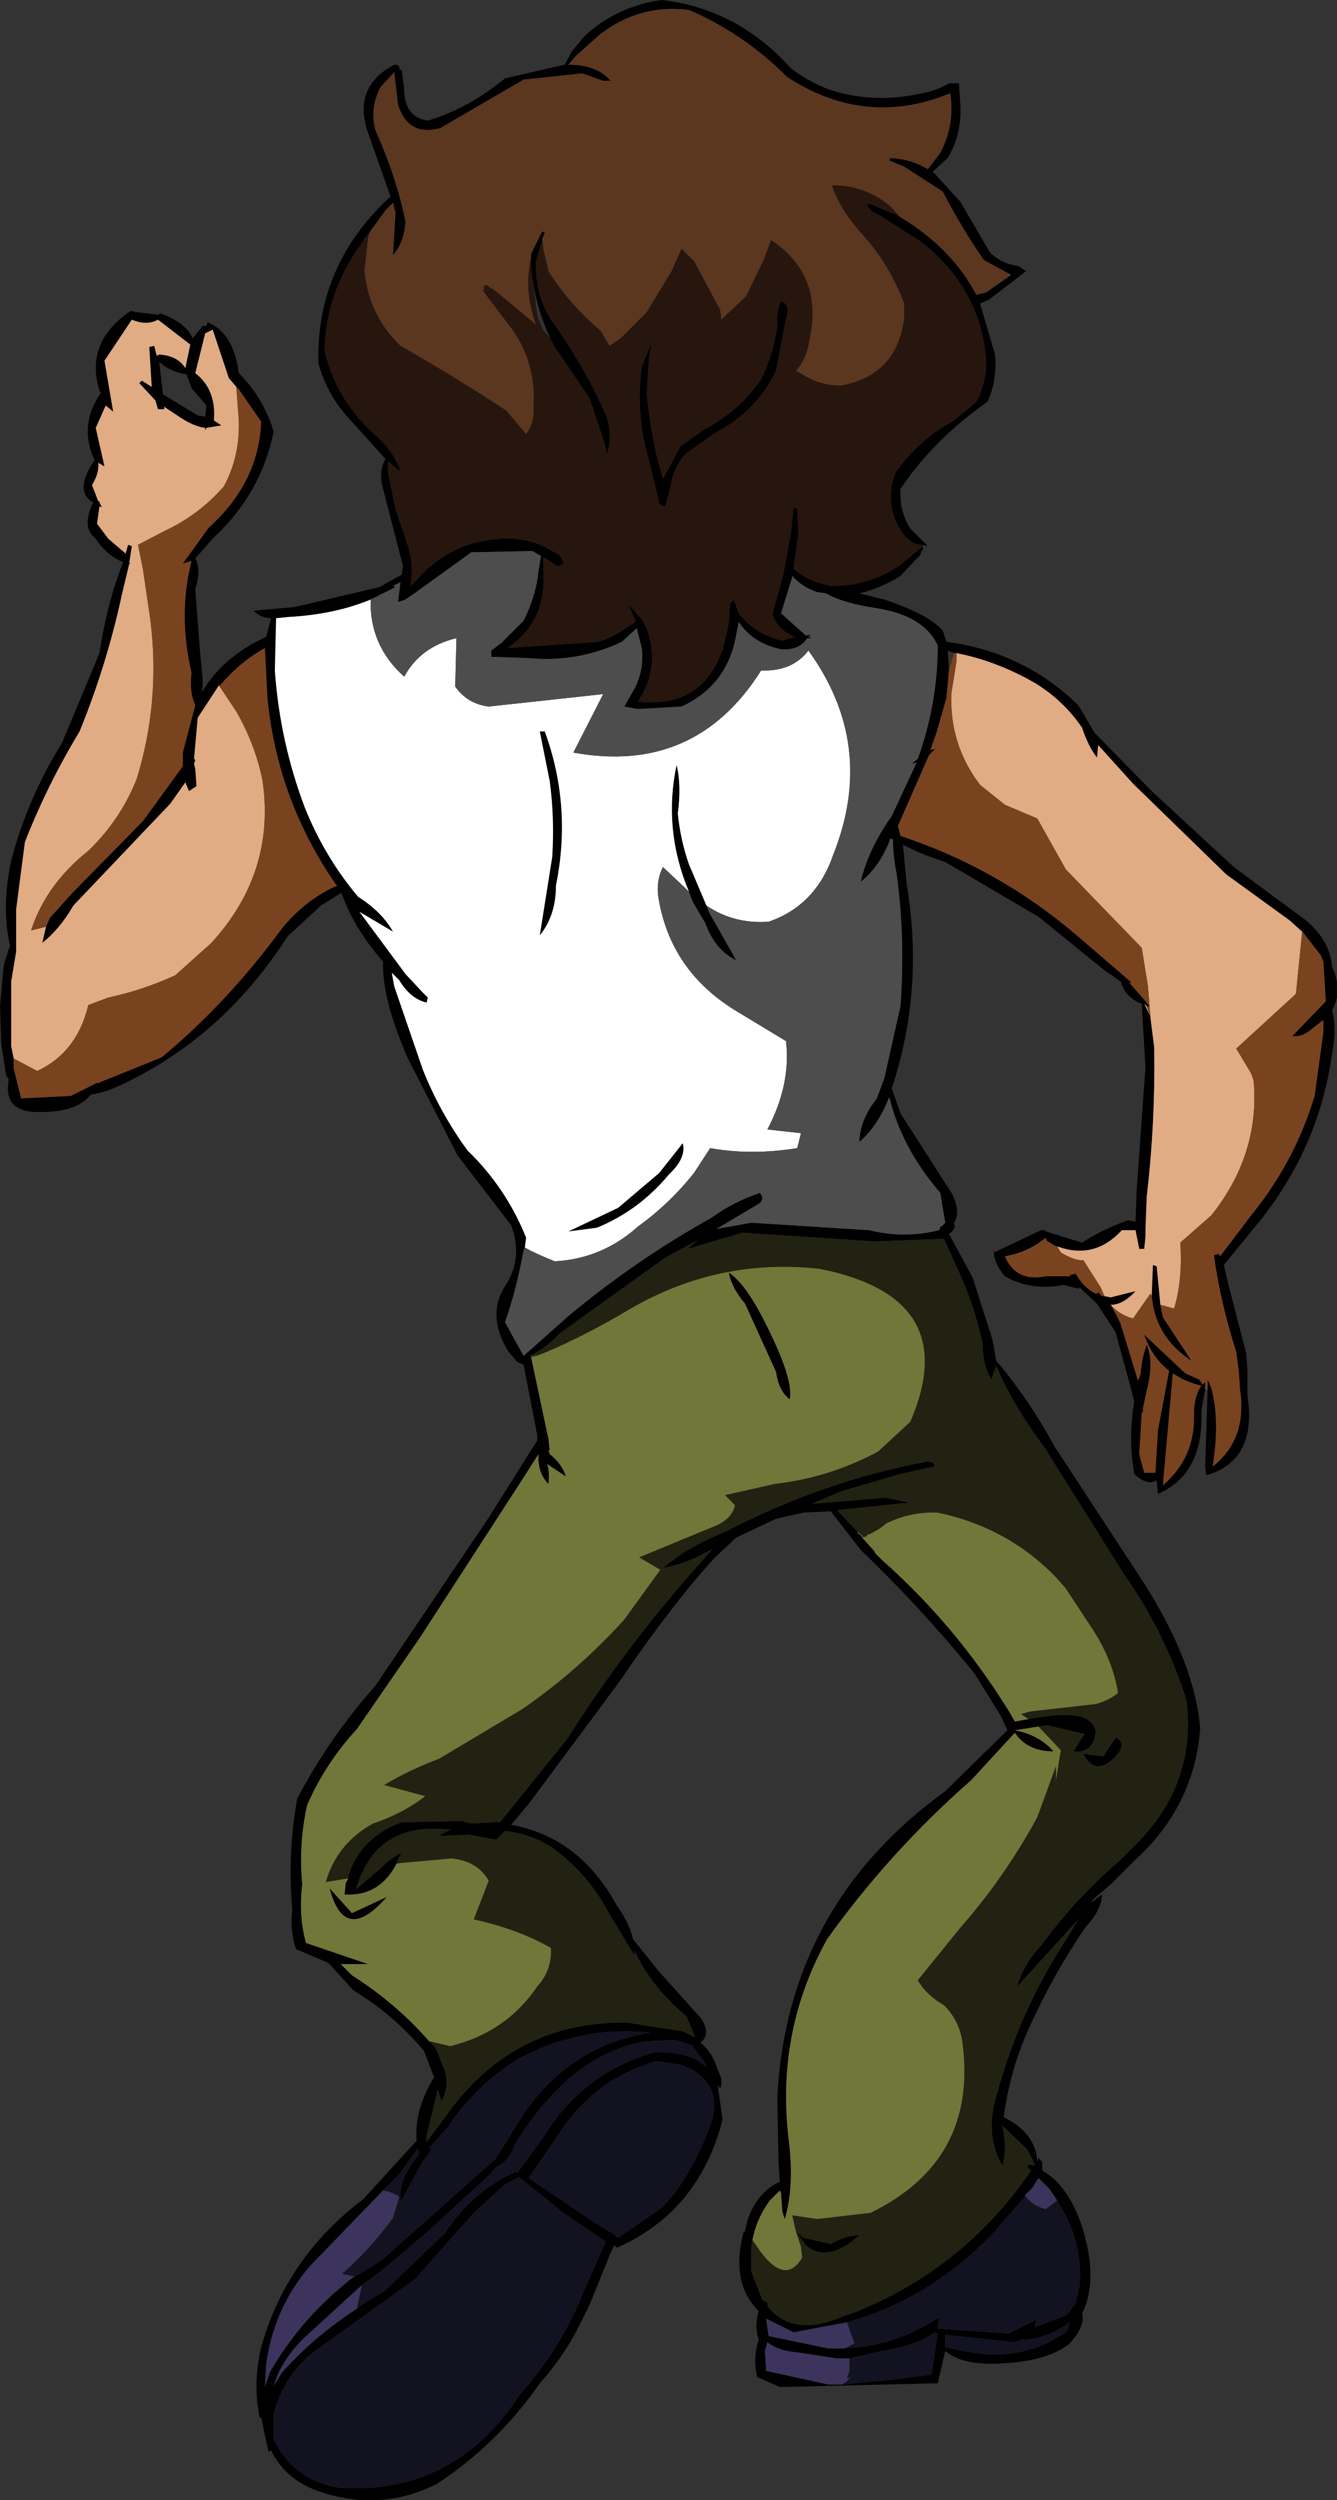
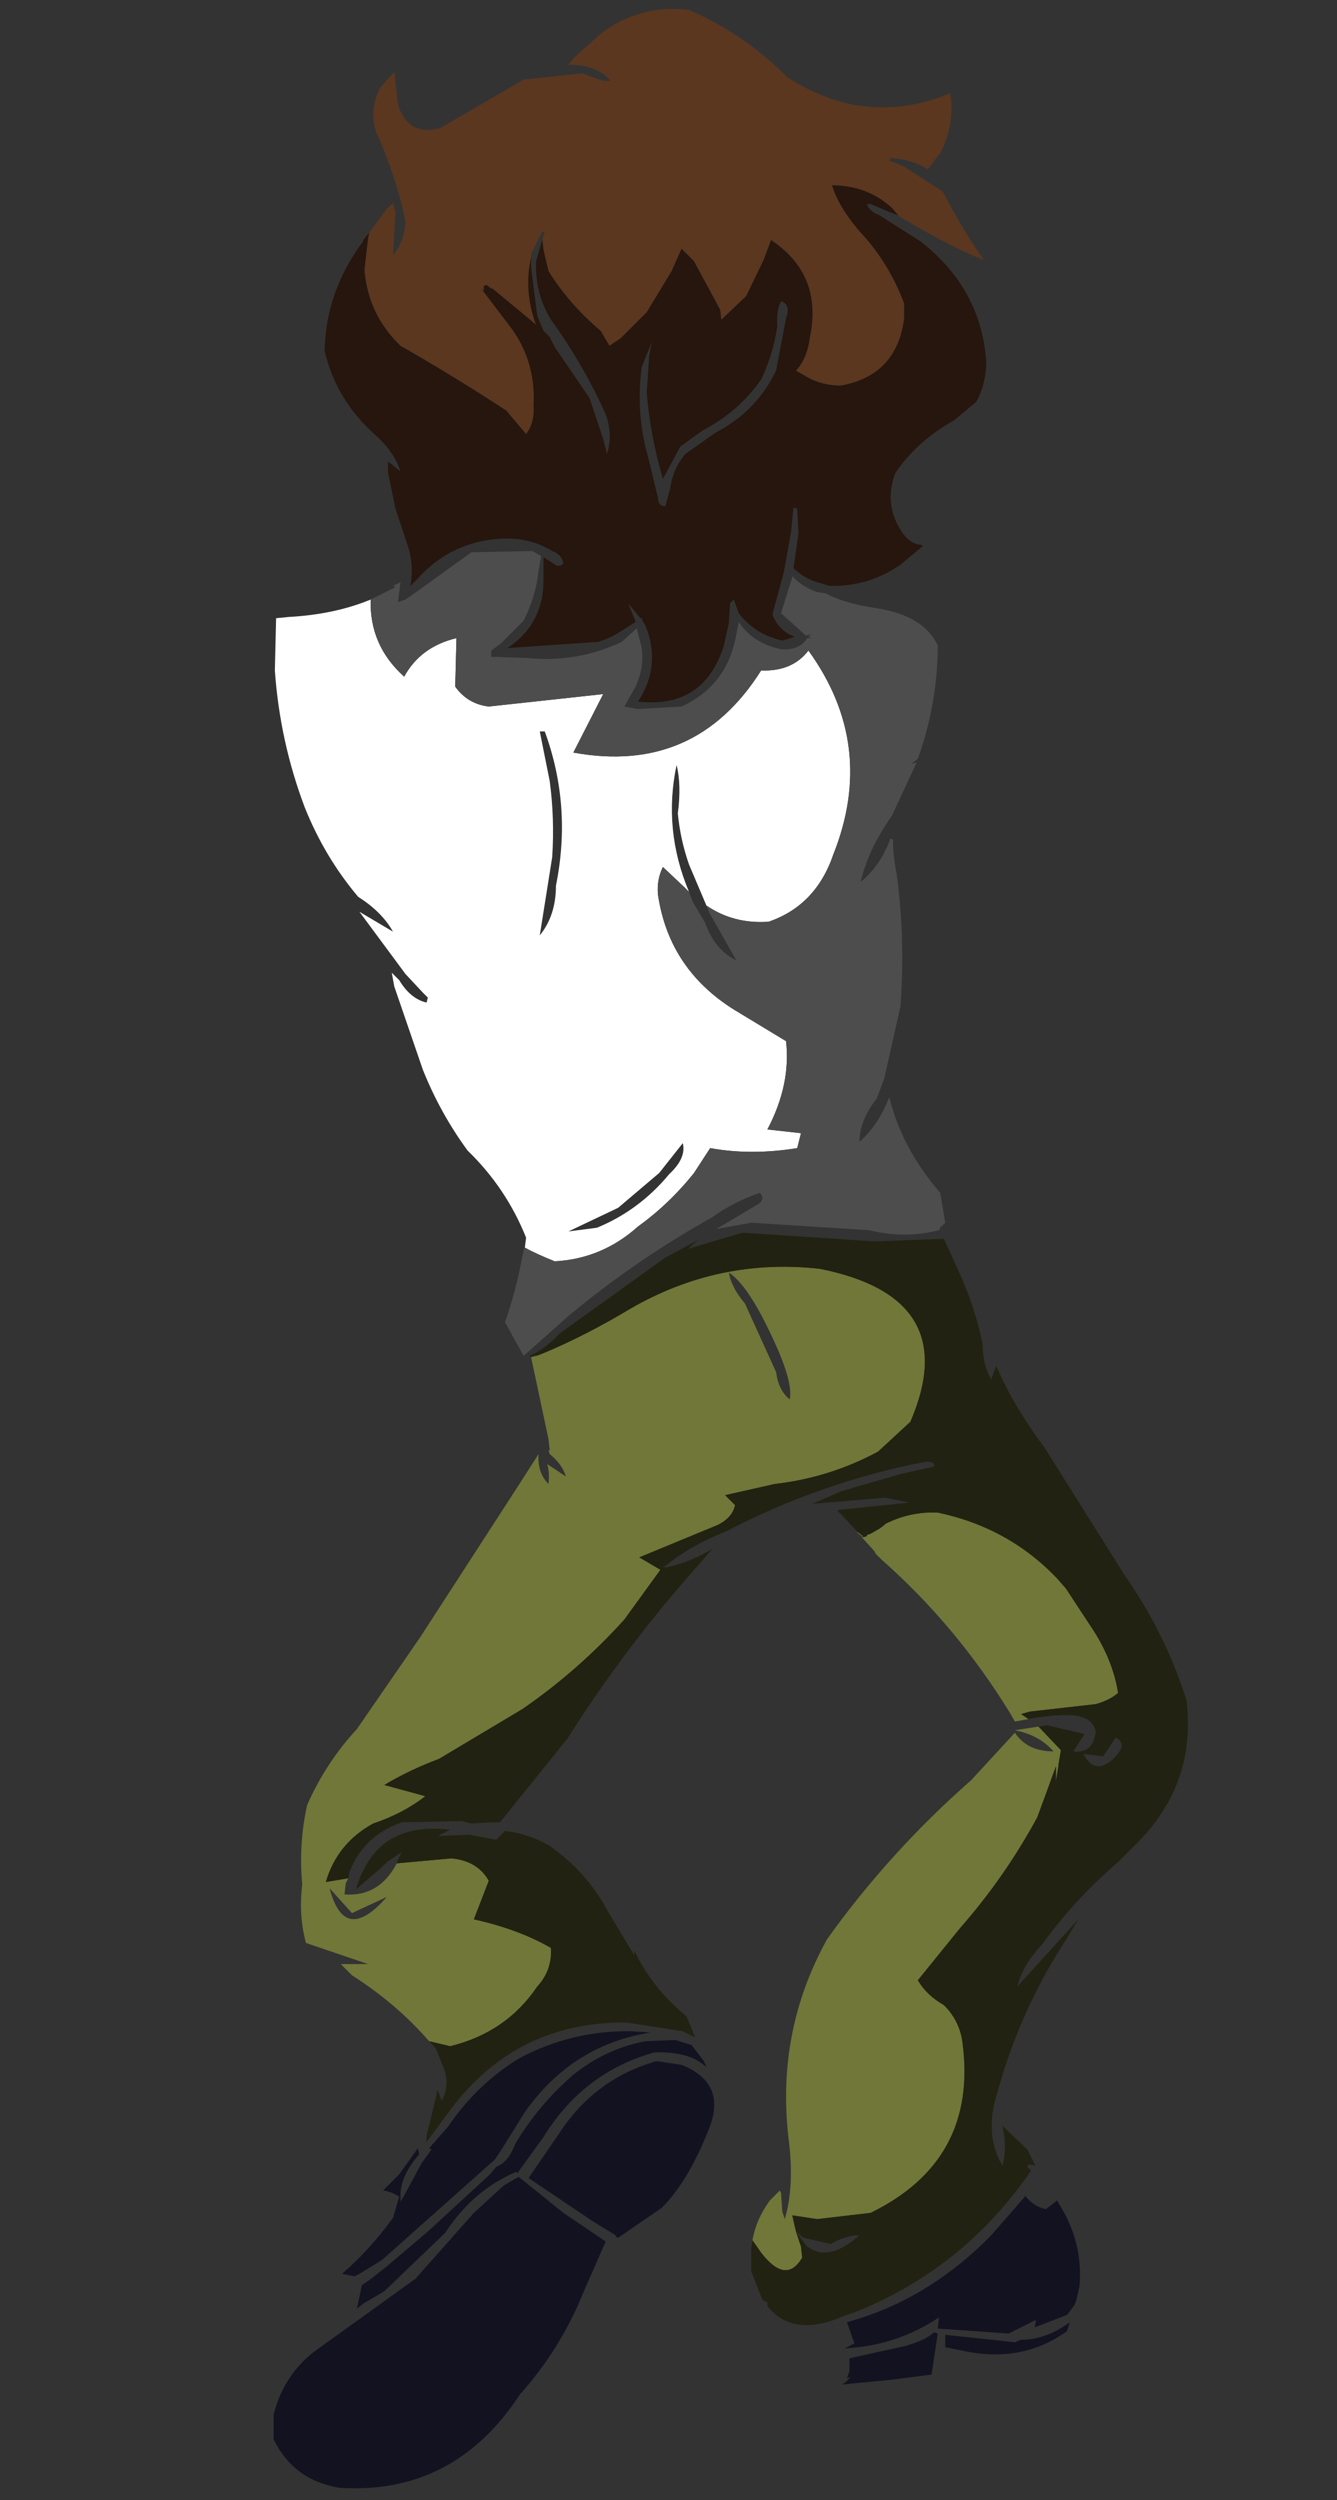
<svg xmlns="http://www.w3.org/2000/svg" height="100.5px" width="53.75px">
  <rect width="100%" height="100%" fill="#333333" stroke="none" />
  <g transform="matrix(1.0, 0.0, 0.0, 1.0, 25.3, 55.1)">
-     <path d="M4.65 34.6 L4.75 34.15 Q5.15 33.0 6.05 32.6 L6.0 31.85 5.95 29.2 Q6.35 21.5 12.7 16.9 L15.2 14.45 14.95 13.9 13.9 12.2 Q11.8 9.6 9.3 7.2 L8.1 5.65 7.0 5.7 5.9 5.95 4.3 6.7 3.4 7.55 2.65 8.4 Q1.05 10.35 -0.4 12.5 L-4.0 17.35 -4.75 18.25 Q-2.0 18.75 -0.5 21.5 0.0 22.2 0.15 22.85 L1.15 24.1 2.9 26.05 Q3.3 26.7 2.85 27.0 3.35 27.4 3.55 28.1 3.8 28.55 3.65 28.85 L3.55 28.7 3.75 30.1 Q2.8 33.8 -0.5 35.25 L-0.6 35.15 -0.75 35.45 -1.6 37.55 -2.15 38.65 Q-2.75 39.75 -3.6 40.7 -5.3 43.15 -7.75 44.75 -9.95 45.85 -12.3 45.1 -13.8 44.65 -14.4 43.4 L-14.5 43.45 -14.65 42.8 -14.8 42.05 -14.85 42.1 Q-15.15 40.75 -14.8 39.25 -13.8 35.65 -10.7 33.3 L-8.55 30.95 Q-8.65 29.7 -7.85 28.4 L-8.25 27.35 Q-9.45 25.9 -11.1 24.9 L-12.1 23.8 -13.4 23.25 Q-13.65 22.55 -13.55 21.65 -13.75 19.4 -13.35 17.2 -12.1 14.8 -10.2 12.65 L-5.65 5.9 -3.7 2.8 -3.7 2.6 -4.25 -0.25 -4.5 -0.35 -4.85 -0.75 Q-5.75 -2.2 -5.0 -3.4 -4.25 -4.5 -4.75 -5.85 L-6.9 -8.65 -8.9 -12.55 Q-9.95 -14.95 -9.9 -16.45 -11.05 -17.75 -11.55 -19.15 L-11.6 -19.2 -12.4 -18.7 -13.75 -17.45 Q-16.2 -13.6 -20.1 -11.65 -20.95 -11.2 -21.65 -11.1 -22.2 -10.4 -23.65 -10.4 -25.2 -10.35 -24.95 -11.7 L-24.95 -11.75 -25.05 -11.85 -25.25 -13.15 -25.3 -14.65 -25.15 -16.3 -24.9 -17.1 Q-25.25 -18.65 -24.85 -20.5 -24.2 -23.0 -22.8 -25.25 L-21.3 -28.85 Q-21.0 -30.85 -20.35 -32.5 -21.05 -32.8 -21.45 -33.45 -22.05 -33.9 -21.55 -34.9 -22.35 -35.35 -21.5 -36.6 -22.15 -38.0 -21.25 -39.3 L-21.3 -39.4 Q-21.9 -41.35 -20.05 -42.6 L-19.8 -42.55 -18.95 -42.45 -18.85 -42.5 Q-17.85 -42.15 -17.55 -41.5 L-17.15 -42.0 -17.0 -42.0 -16.95 -42.15 Q-15.9 -41.7 -15.7 -40.1 -14.7 -39.1 -14.3 -37.75 -14.8 -35.25 -16.75 -33.45 L-17.45 -32.65 Q-17.2 -32.25 -17.45 -31.4 L-17.25 -28.8 -17.15 -27.8 -17.15 -27.5 -17.2 -27.25 Q-16.35 -28.7 -14.6 -29.5 L-14.4 -30.25 Q-14.8 -30.25 -15.1 -30.55 L-13.45 -30.7 -10.05 -31.5 -9.15 -32.0 -9.1 -32.35 -9.95 -35.65 Q-10.05 -36.25 -9.8 -36.65 L-11.2 -38.2 Q-12.15 -39.2 -12.5 -40.5 -12.6 -44.45 -9.6 -47.2 L-10.5 -49.75 Q-11.15 -51.6 -9.45 -52.5 -9.2 -52.5 -9.25 -52.3 L-9.15 -52.3 -9.05 -51.5 Q-9.05 -50.4 -8.1 -50.25 -6.45 -50.75 -5.0 -51.95 L-2.6 -52.5 -2.3 -53.05 -1.8 -53.65 Q-0.5 -54.85 1.3 -55.1 4.35 -54.75 6.5 -52.35 7.35 -51.7 8.35 -51.4 10.05 -50.95 11.75 -51.35 12.35 -51.45 12.85 -51.75 L13.25 -51.75 13.3 -51.0 Q13.4 -49.75 12.8 -48.75 L12.2 -48.2 13.3 -47.0 14.5 -44.95 Q14.95 -44.5 15.65 -44.4 L15.95 -44.2 14.45 -43.05 14.1 -42.9 14.7 -40.85 Q14.8 -39.85 14.4 -38.95 12.25 -37.45 10.9 -35.45 10.85 -34.55 11.3 -33.85 L12.0 -33.15 11.8 -33.2 11.8 -33.15 11.8 -33.1 11.8 -33.0 11.75 -32.95 11.7 -32.8 10.9 -31.95 Q10.1 -31.45 9.25 -31.25 L10.25 -31.0 Q12.05 -30.4 12.6 -29.75 L12.75 -29.3 Q15.85 -28.9 18.05 -26.75 L18.7 -25.65 21.0 -23.3 24.3 -20.25 26.8 -18.4 Q28.15 -17.5 28.25 -16.25 28.7 -15.25 28.25 -14.5 28.45 -13.75 28.25 -12.75 27.75 -9.1 25.45 -6.15 L23.9 -4.25 24.1 -3.4 24.8 -0.7 24.85 0.05 24.85 1.0 Q25.25 3.6 23.2 4.2 L23.15 3.9 23.25 0.75 23.25 0.35 23.4 0.7 Q23.75 2.0 23.45 3.85 24.85 2.75 24.55 0.75 L24.5 0.0 24.4 -0.75 Q23.75 -2.8 23.5 -4.65 L23.7 -4.7 23.75 -4.6 25.0 -6.25 Q26.75 -8.4 27.55 -11.05 L27.9 -13.6 27.9 -14.1 27.45 -13.75 Q27.05 -13.4 26.65 -13.45 L28.0 -14.85 27.9 -16.45 27.8 -16.7 27.1 -17.6 27.05 -17.65 26.55 -18.1 24.0 -19.95 20.25 -23.6 18.85 -25.15 18.8 -24.65 Q18.45 -25.1 18.2 -25.85 17.45 -26.95 16.3 -27.65 15.0 -28.4 13.6 -28.75 L13.15 -28.85 13.05 -28.85 12.8 -28.95 12.85 -28.15 12.75 -27.05 12.35 -25.65 12.1 -24.95 12.3 -25.0 12.05 -24.75 10.8 -21.9 10.9 -21.5 Q14.85 -20.2 18.05 -17.45 L20.2 -15.6 20.1 -15.6 20.8 -14.8 20.9 -14.65 20.8 -14.65 20.7 -14.75 20.95 -14.25 20.95 -14.2 21.1 -13.0 Q21.15 -9.95 20.8 -7.0 L20.75 -5.7 20.75 -5.4 20.7 -4.9 20.5 -4.9 20.35 -5.65 19.8 -5.65 Q18.7 -4.45 17.2 -5.0 L17.15 -5.0 16.75 -5.25 16.75 -5.35 Q16.0 -4.75 15.1 -4.6 15.55 -3.55 16.75 -3.8 L17.75 -3.8 17.7 -3.85 17.95 -3.9 Q18.25 -3.35 18.75 -3.1 L18.8 -3.1 18.85 -3.15 19.0 -3.0 19.1 -3.0 19.35 -2.95 20.35 -3.2 Q19.85 -2.65 19.35 -2.65 L19.55 -2.3 19.75 -1.9 19.9 -1.4 20.45 0.4 20.55 0.15 Q20.6 -0.5 20.8 -1.05 21.1 -0.35 20.8 0.8 L20.65 1.5 20.65 1.65 20.6 1.7 20.5 3.35 20.7 4.1 21.15 4.1 21.25 2.4 21.7 0.0 Q21.0 -0.55 20.7 -1.45 L22.35 0.1 22.9 0.35 23.05 0.55 23.15 0.45 23.15 0.75 23.0 1.6 Q23.1 4.15 21.25 4.95 L21.2 4.4 Q20.85 4.65 20.3 4.15 20.05 2.7 20.3 1.25 L20.15 0.65 19.55 -1.55 18.8 -2.7 18.1 -3.35 18.05 -3.3 17.45 -3.45 Q16.15 -3.2 15.1 -3.8 14.7 -4.25 14.65 -4.75 L16.55 -5.65 16.6 -5.65 16.7 -5.65 16.75 -5.6 18.2 -5.15 Q19.05 -5.7 20.05 -6.05 L20.35 -6.0 20.4 -7.3 20.75 -12.2 20.6 -14.75 Q19.95 -15.0 19.75 -15.65 L19.1 -16.1 16.45 -18.25 12.7 -20.45 Q11.75 -20.75 11.0 -21.15 L11.15 -19.55 Q11.85 -15.4 10.6 -11.5 L10.55 -11.35 10.9 -10.35 12.95 -7.15 Q13.35 -6.4 13.05 -5.95 13.15 -5.7 12.85 -5.5 L13.8 -3.75 14.6 -1.25 14.75 -0.4 Q16.0 1.05 17.1 3.05 L20.7 8.55 Q22.75 11.8 22.95 14.4 22.7 17.5 20.35 19.65 L19.4 20.6 18.65 21.25 18.55 21.4 19.0 21.05 Q19.0 21.65 18.35 22.35 17.05 24.25 16.1 26.35 15.3 28.1 15.05 30.0 16.35 30.65 16.4 31.8 L16.45 31.65 16.6 31.8 16.6 32.15 Q17.65 32.75 18.2 34.4 18.85 36.45 18.25 37.8 L18.2 37.85 Q18.35 38.4 17.7 39.1 16.85 39.8 15.0 39.9 13.4 40.0 12.7 39.4 L12.4 40.7 6.05 40.85 5.15 40.45 Q4.95 39.75 5.2 38.95 L5.15 38.75 Q5.05 38.3 5.2 37.8 4.05 36.65 4.6 34.6 L4.65 34.6 M-10.45 -45.75 L-10.7 -45.45 -10.7 -45.4 Q-12.2 -43.4 -12.25 -41.0 -11.8 -39.05 -10.25 -37.65 -9.45 -36.95 -9.2 -36.15 L-9.7 -36.55 -9.7 -36.1 -9.4 -34.65 -8.9 -33.15 Q-8.65 -32.35 -8.8 -31.55 L-8.5 -31.85 Q-7.15 -33.35 -5.1 -33.45 -4.0 -33.5 -3.1 -32.95 -2.7 -32.8 -2.65 -32.45 -2.75 -32.35 -2.9 -32.35 L-3.45 -32.7 -3.45 -31.9 Q-3.4 -30.05 -4.9 -29.05 L-1.25 -29.3 Q-0.75 -29.45 -0.3 -29.75 L0.25 -30.1 0.2 -30.25 -0.05 -30.85 0.45 -30.25 0.55 -30.25 0.5 -30.2 0.65 -29.95 Q1.3 -28.35 0.35 -26.9 3.0 -26.6 3.8 -29.15 L4.0 -30.05 4.05 -30.85 4.2 -31.0 4.4 -30.45 Q5.05 -29.6 6.15 -29.35 L6.65 -29.5 Q6.0 -29.75 5.75 -30.4 L6.2 -32.05 6.5 -33.7 6.6 -34.7 6.75 -34.65 6.8 -33.65 6.6 -32.25 6.85 -32.05 Q7.2 -31.8 7.55 -31.7 L8.05 -31.55 8.35 -31.55 Q9.75 -31.6 10.9 -32.4 L11.8 -33.15 11.75 -33.2 Q11.35 -33.2 11.0 -33.65 10.2 -34.8 10.7 -36.1 11.6 -37.4 13.05 -38.2 L13.95 -38.95 Q14.35 -39.7 14.35 -40.55 14.15 -43.5 11.7 -45.4 L10.05 -46.45 Q9.65 -46.6 9.55 -46.9 L9.7 -46.9 10.4 -46.6 10.8 -46.45 10.85 -46.4 Q12.95 -45.15 13.95 -43.25 L14.35 -43.35 15.35 -44.05 14.25 -44.65 Q13.35 -45.95 12.6 -47.4 L11.05 -48.4 10.45 -48.65 10.5 -48.75 Q11.35 -48.7 12.0 -48.3 L12.5 -48.95 Q13.1 -50.1 12.9 -51.35 9.5 -49.95 6.35 -52.0 4.6 -53.75 2.4 -54.7 0.4 -54.95 -1.2 -53.7 L-2.15 -52.85 -2.45 -52.5 Q-1.3 -52.5 -0.75 -51.85 L-1.05 -51.85 -1.9 -52.15 -4.25 -51.9 -7.6 -49.95 Q-8.9 -49.6 -9.3 -50.9 L-9.45 -52.2 -10.0 -51.6 Q-10.45 -50.75 -10.2 -49.85 -9.35 -47.95 -9.0 -46.2 -9.05 -45.35 -9.5 -44.85 L-9.4 -46.55 -9.5 -46.95 -9.8 -46.65 -10.45 -45.75 M-3.5 -45.5 L-3.5 -45.45 -3.75 -44.6 Q-3.8 -43.3 -3.15 -42.25 -1.85 -40.45 -0.95 -38.45 -0.65 -37.6 -0.9 -36.85 L-1.05 -37.45 -1.6 -39.1 -3.0 -41.15 -3.05 -41.25 -3.2 -41.55 Q-3.8 -42.85 -3.95 -44.35 L-3.95 -44.75 -3.95 -44.9 -3.5 -45.8 -3.4 -45.75 -3.5 -45.5 M2.05 -37.15 L2.95 -37.8 Q4.4 -38.55 5.3 -39.85 5.8 -40.9 5.95 -42.0 5.9 -42.6 6.1 -43.0 6.5 -42.85 6.3 -42.3 L5.9 -40.2 Q5.1 -38.55 3.45 -37.7 L2.25 -36.85 Q1.75 -36.25 1.65 -35.5 L1.45 -34.75 Q1.15 -34.75 1.15 -35.1 L0.75 -36.75 Q0.25 -38.5 0.5 -40.35 L0.9 -41.35 0.8 -40.8 0.7 -39.3 Q0.85 -37.55 1.35 -35.85 L2.05 -37.15 M-4.2 -4.95 L-4.25 -4.85 Q-4.55 -3.2 -5.0 -1.95 L-4.25 -0.6 -2.45 -2.2 Q0.25 -4.45 3.3 -6.15 4.2 -6.8 5.25 -7.15 5.5 -6.85 5.1 -6.65 L3.5 -5.7 4.9 -5.95 9.65 -5.65 Q11.05 -5.3 12.45 -5.65 L12.5 -5.75 12.5 -5.8 12.55 -5.8 12.7 -5.95 12.5 -7.15 Q10.95 -8.95 10.45 -11.0 10.0 -9.85 9.25 -9.2 9.25 -10.05 9.95 -10.95 L10.25 -11.75 10.9 -14.65 Q11.1 -17.35 10.75 -19.95 10.6 -20.7 10.6 -21.35 L10.5 -21.4 Q10.1 -20.3 9.3 -19.65 9.6 -20.95 10.55 -22.3 L11.55 -24.45 11.35 -24.4 11.6 -24.6 Q12.4 -26.85 12.4 -29.15 11.85 -30.35 9.95 -30.65 8.6 -30.85 7.9 -31.25 L7.55 -31.3 Q6.95 -31.5 6.55 -31.95 L6.55 -31.9 6.1 -30.45 7.1 -29.55 7.3 -29.6 7.2 -29.5 7.35 -29.45 7.15 -29.45 Q6.85 -28.95 6.1 -29.0 4.95 -29.25 4.4 -30.1 L4.3 -29.6 Q3.95 -27.55 2.1 -26.7 L0.35 -26.6 -0.2 -26.7 0.25 -27.5 Q0.6 -28.25 0.5 -29.05 L0.3 -29.85 -0.3 -29.3 Q-2.1 -28.45 -4.1 -28.65 L-5.55 -28.7 -5.55 -28.95 -5.15 -29.25 -4.25 -30.15 Q-3.75 -31.15 -3.65 -32.15 L-3.55 -32.75 -3.9 -32.95 -6.35 -32.9 -8.5 -31.35 -9.0 -31.0 -9.3 -30.9 -9.2 -31.7 -9.5 -31.55 -9.4 -31.5 -10.4 -31.0 Q-11.85 -30.4 -13.7 -30.3 L-14.2 -30.25 -14.25 -28.15 Q-14.05 -25.3 -13.05 -22.65 -12.25 -20.65 -10.9 -19.05 -9.95 -18.45 -9.5 -17.65 L-10.85 -18.45 -9.0 -15.95 -8.3 -15.2 -8.1 -15.0 -8.15 -14.8 Q-8.8 -14.95 -9.25 -15.7 L-9.55 -16.0 -9.45 -15.45 -8.3 -12.1 Q-7.6 -10.35 -6.5 -8.85 -4.95 -7.35 -4.15 -5.35 L-4.2 -4.95 M3.1 -18.7 L3.2 -18.45 3.25 -18.35 4.3 -16.5 Q3.45 -16.9 3.05 -18.0 L2.55 -18.85 2.4 -19.25 Q1.35 -21.75 1.9 -24.35 2.1 -23.55 1.95 -22.4 2.05 -21.35 2.4 -20.35 L3.1 -18.7 M2.15 -9.15 Q2.3 -8.55 1.6 -7.9 0.4 -6.45 -1.3 -5.75 L-2.45 -5.6 -0.45 -6.55 1.2 -7.95 2.15 -9.15 M4.65 -2.7 Q4.1 -3.35 4.0 -3.95 4.75 -3.45 5.65 -1.55 6.6 0.4 6.45 1.15 6.0 0.8 5.9 0.05 L4.65 -2.7 M4.95 34.95 L4.9 35.3 4.9 36.2 5.35 37.35 5.55 37.45 5.55 37.6 Q6.55 38.85 8.5 38.05 L8.6 38.0 9.05 37.85 Q13.45 36.1 16.15 32.15 L16.0 32.0 16.05 31.9 16.3 31.95 16.3 31.9 16.0 31.3 15.0 30.35 Q15.2 31.3 15.0 31.95 14.25 30.7 14.8 29.0 15.7 25.7 17.6 22.8 L18.05 22.05 15.6 24.75 Q15.8 23.9 16.6 23.05 17.95 21.2 19.65 19.75 L20.45 18.95 Q22.8 16.55 22.4 13.25 21.55 10.55 19.9 8.2 L16.7 3.1 Q15.4 1.35 14.75 -0.2 L14.55 0.35 Q14.2 -0.25 14.2 -1.1 13.85 -2.75 13.1 -4.3 L12.65 -5.3 12.6 -5.3 9.85 -5.2 4.55 -5.55 2.35 -4.9 2.75 -5.25 1.45 -4.55 -2.8 -1.5 Q-3.35 -0.9 -4.0 -0.6 L-3.95 -0.55 -3.25 2.75 -3.2 3.2 -3.25 3.2 -3.2 3.35 Q-2.7 3.75 -2.55 4.25 L-3.3 3.75 Q-3.2 4.1 -3.25 4.55 -3.7 4.1 -3.65 3.35 L-4.45 4.6 -8.4 10.7 -10.95 14.4 Q-12.2 15.75 -12.95 17.45 -13.3 19.0 -13.15 20.65 -13.3 21.9 -13.0 23.0 L-10.5 23.85 -11.6 23.85 -11.15 24.3 Q-9.35 25.45 -8.05 26.95 L-7.85 27.15 -7.75 27.3 -7.4 28.2 Q-7.25 28.85 -7.55 29.35 L-7.7 28.9 -8.15 30.75 -8.15 31.0 -7.15 29.65 Q-4.5 26.15 -0.1 26.2 L2.15 26.55 2.65 26.8 2.3 25.95 Q0.9 24.8 0.2 23.3 L0.2 23.5 -0.85 21.75 Q-1.7 20.15 -3.2 19.1 -4.05 18.6 -5.0 18.5 L-5.35 18.85 -6.45 18.65 -7.7 18.7 -7.2 18.45 Q-9.7 18.15 -10.65 20.0 L-10.8 20.3 -11.0 20.85 -10.0 20.0 -9.75 19.75 -9.15 19.35 -9.3 19.65 -9.35 19.8 Q-10.05 21.15 -11.45 21.05 L-11.4 20.6 -11.3 20.4 -11.25 20.15 Q-10.7 18.7 -9.15 18.15 L-6.75 18.1 -6.35 18.2 -5.5 18.15 -5.2 18.15 -2.5 14.8 Q-0.35 11.4 2.3 8.35 L3.35 7.15 Q2.45 7.7 1.5 7.9 L1.35 7.9 1.45 7.85 Q2.4 7.05 3.9 6.45 7.75 4.45 11.95 3.65 12.3 3.65 12.25 3.85 L10.9 4.15 8.5 4.85 7.35 5.35 10.3 5.1 11.25 5.3 8.35 5.6 9.2 6.5 9.15 6.5 9.35 6.65 9.35 6.7 9.4 6.75 9.85 7.25 9.9 7.35 10.15 7.6 Q13.15 10.25 15.3 13.75 L15.5 14.1 16.05 14.0 16.3 13.95 17.1 13.85 17.15 13.85 17.3 13.85 Q18.6 13.75 18.75 14.5 18.65 15.4 17.85 15.3 L18.3 14.6 16.8 14.25 16.45 14.3 15.5 14.45 Q16.5 14.65 17.05 15.3 16.0 15.3 15.5 14.55 L13.75 16.45 Q10.45 19.35 7.95 22.85 5.9 26.55 6.4 30.85 6.65 32.75 6.25 34.1 L6.15 33.8 6.1 33.05 6.05 32.95 5.65 33.35 Q5.1 34.1 4.95 34.95 M6.7 34.6 L7.0 34.85 8.1 35.1 Q8.7 34.75 9.25 34.75 7.95 35.9 7.1 35.15 L6.7 34.6 M21.35 -2.65 L21.4 -2.4 21.45 -2.15 22.6 -0.4 Q21.3 -1.25 21.05 -2.65 L21.0 -3.0 21.05 -4.25 21.2 -4.2 21.35 -2.65 M-15.8 -39.55 L-16.1 -39.9 -16.75 -41.85 -17.05 -41.7 -17.45 -40.1 Q-16.6 -39.45 -16.7 -38.2 L-16.4 -38.0 -17.0 -37.9 -17.05 -37.8 -17.05 -37.9 Q-17.5 -37.95 -18.1 -38.35 L-18.7 -38.75 -18.7 -38.65 -18.95 -38.65 -19.05 -39.0 -19.7 -39.7 -19.6 -39.8 -19.2 -39.55 -19.3 -41.15 -19.1 -41.2 -19.0 -40.8 -18.9 -40.85 Q-18.15 -40.8 -17.85 -40.3 L-17.65 -41.25 -18.95 -42.25 Q-19.4 -42.0 -20.0 -42.25 L-21.1 -40.6 -20.75 -38.55 -21.05 -38.8 -21.45 -37.9 -21.1 -36.35 -21.35 -36.5 Q-21.3 -36.1 -21.6 -35.6 L-21.35 -34.95 -21.3 -34.95 -21.3 -34.9 -21.2 -34.7 -21.3 -34.75 -21.4 -34.05 -20.95 -33.45 -20.25 -32.85 -20.15 -33.2 -20.0 -33.15 -20.1 -32.5 -20.05 -32.4 -20.1 -32.45 -20.4 -31.2 Q-21.0 -28.4 -22.1 -25.7 -23.4 -23.55 -24.3 -21.25 L-24.65 -18.55 -24.65 -16.9 -24.65 -16.85 -24.85 -15.65 -24.85 -13.05 -24.75 -12.55 -24.75 -12.3 -24.75 -12.15 -24.45 -10.95 -22.4 -11.05 -22.45 -11.05 -21.45 -11.55 -21.4 -11.6 -21.4 -11.55 -18.8 -12.6 Q-16.15 -14.8 -13.95 -17.8 -13.0 -18.95 -11.75 -19.5 L-11.8 -19.55 Q-14.15 -22.95 -14.55 -27.05 L-14.65 -29.05 Q-15.65 -28.5 -16.45 -27.55 L-16.5 -27.55 -17.35 -26.25 -17.5 -24.6 -17.45 -24.55 -17.5 -24.4 -17.45 -24.2 -17.4 -23.5 -17.7 -23.3 -17.85 -23.65 -18.45 -22.8 -22.35 -18.7 Q-22.9 -17.75 -23.6 -17.2 L-23.45 -17.85 -23.3 -18.2 -22.4 -19.2 -19.55 -22.1 -17.95 -24.3 -17.95 -24.85 -17.45 -26.75 Q-17.7 -27.3 -17.6 -28.05 -18.15 -30.4 -17.6 -32.55 L-17.95 -32.45 -16.9 -33.9 Q-14.9 -35.7 -14.8 -38.15 L-15.7 -39.45 -15.8 -39.55 M-17.6 -39.5 L-17.8 -40.05 Q-18.45 -40.15 -18.9 -40.55 L-18.75 -39.25 -17.35 -38.4 -17.05 -38.35 -17.0 -38.8 -17.6 -39.5 M-3.4 -25.7 Q-2.3 -22.7 -2.95 -19.5 -2.95 -18.3 -3.6 -17.5 L-3.1 -20.65 Q-3.0 -22.2 -3.2 -23.7 L-3.6 -25.7 -3.4 -25.7 M-12.05 20.8 L-11.15 21.8 -9.75 21.15 Q-11.45 23.1 -12.05 20.8 M-11.05 36.4 L-10.85 36.3 -9.95 35.75 -5.4 31.7 -5.2 31.4 -4.2 29.8 Q-2.3 27.1 0.85 26.6 L0.1 26.55 Q-2.3 26.5 -4.45 27.65 -6.15 28.7 -7.3 30.4 L-8.05 31.25 -7.95 31.3 -8.35 31.85 -9.05 33.15 -9.2 33.4 -9.2 33.05 Q-9.15 32.3 -8.45 31.5 L-8.5 31.25 -9.25 32.3 -9.85 32.9 -9.9 32.95 -12.85 36.0 Q-14.3 37.7 -14.6 39.95 L-14.65 40.85 -14.45 40.25 Q-13.15 38.0 -11.05 36.4 M-10.95 37.7 L-10.7 37.5 -9.85 37.0 -7.4 34.65 Q-6.3 32.95 -4.55 32.2 L-4.5 32.25 -3.45 30.8 Q-1.85 28.2 1.0 27.4 2.45 27.35 3.1 28.0 L3.0 27.75 2.5 27.1 1.85 26.9 0.65 26.95 Q-0.95 27.25 -2.25 28.3 -3.65 29.5 -4.6 31.1 -4.85 31.8 -5.35 32.0 L-5.6 32.3 -8.1 34.6 -9.75 36.0 -10.45 36.55 -10.75 36.75 -13.1 38.9 Q-14.0 39.8 -14.3 40.8 L-13.95 40.25 Q-12.65 38.8 -10.95 37.7 M-6.25 33.85 L-8.6 36.5 -12.7 39.45 Q-13.9 40.4 -14.3 41.95 L-14.3 42.95 Q-13.5 44.6 -11.65 44.9 -7.05 45.2 -4.4 41.15 -2.75 39.3 -1.85 37.05 L-0.95 35.0 -2.65 33.85 -4.45 32.4 -5.05 32.75 -6.25 33.85 M-0.55 34.75 L-0.55 34.8 -0.45 34.85 1.3 33.65 Q2.35 32.6 3.15 30.6 4.0 28.65 2.1 27.9 L1.1 27.75 Q-1.4 28.45 -2.85 30.7 L-4.05 32.45 -1.45 34.2 -0.55 34.75 M21.45 4.6 Q22.75 3.5 22.7 1.75 22.7 1.0 23.0 0.6 22.35 0.45 21.85 0.1 L21.45 4.6 M18.25 15.4 L19.05 15.5 19.55 14.75 Q20.1 15.0 19.4 15.65 18.7 16.25 18.25 15.4 M15.9 33.15 L15.9 33.2 14.55 34.75 Q12.05 37.3 8.9 38.2 L8.75 38.25 6.6 38.65 5.5 38.1 5.6 38.8 8.0 39.3 8.65 39.3 9.2 39.25 Q10.95 39.05 12.45 38.05 L12.4 38.5 15.25 38.7 16.35 38.15 16.3 38.45 17.6 37.95 17.9 37.55 17.95 37.4 17.95 37.45 18.1 36.8 Q18.25 35.0 17.25 33.45 L17.2 33.35 16.9 32.9 16.45 32.45 16.2 32.85 15.95 33.1 15.9 33.15 M8.55 40.75 L10.6 40.55 12.15 40.35 12.4 38.7 12.25 38.65 Q11.95 38.95 11.1 39.2 L9.05 39.65 8.85 39.7 8.8 39.7 8.35 39.7 6.7 39.45 Q6.0 39.4 5.55 39.05 L5.45 39.4 5.5 40.2 8.0 40.75 8.1 40.75 8.55 40.75 M15.75 38.95 L15.5 39.05 12.7 38.75 12.7 39.25 13.45 39.4 Q15.8 39.9 17.6 38.6 L17.7 38.25 Q16.75 38.95 15.75 38.95" fill="#000000" fill-rule="evenodd" stroke="none" />
-     <path d="M4.65 34.6 L4.6 34.6 4.6 34.55 4.65 34.6 M25.0 -11.95 L25.1 -11.75 25.1 -11.65 25.0 -11.95" fill="#ff0000" fill-rule="evenodd" stroke="none" />
-     <path d="M-10.45 -45.75 L-9.8 -46.65 -9.5 -46.95 -9.4 -46.55 -9.5 -44.85 Q-9.05 -45.35 -9.0 -46.2 -9.35 -47.95 -10.2 -49.85 -10.45 -50.75 -10.0 -51.6 L-9.45 -52.2 -9.3 -50.9 Q-8.9 -49.6 -7.6 -49.95 L-4.25 -51.9 -1.9 -52.15 -1.05 -51.85 -0.75 -51.85 Q-1.3 -52.5 -2.45 -52.5 L-2.15 -52.85 -1.2 -53.7 Q0.4 -54.95 2.4 -54.7 4.6 -53.75 6.35 -52.0 9.5 -49.95 12.9 -51.35 13.1 -50.1 12.5 -48.95 L12.0 -48.3 Q11.35 -48.7 10.5 -48.75 L10.45 -48.65 11.05 -48.4 12.6 -47.4 Q13.35 -45.95 14.25 -44.65 L15.35 -44.05 14.35 -43.35 13.95 -43.25 Q12.95 -45.15 10.85 -46.4 L10.55 -46.75 Q9.55 -47.65 8.15 -47.65 8.45 -46.7 9.35 -45.7 10.45 -44.5 11.05 -42.9 L11.05 -42.3 Q10.75 -40.0 8.5 -39.6 7.7 -39.6 7.05 -40.0 L6.7 -40.2 Q7.15 -40.7 7.25 -41.5 7.8 -44.05 5.7 -45.45 L5.4 -44.65 4.7 -43.2 3.7 -42.25 3.65 -42.65 2.6 -44.6 2.1 -45.1 1.7 -44.2 0.7 -42.55 -0.35 -41.5 -0.8 -41.2 -1.15 -41.8 Q-2.4 -42.85 -3.25 -44.2 L-3.45 -45.05 -3.5 -45.5 -3.4 -45.75 -3.5 -45.8 -3.95 -44.9 -3.95 -44.75 Q-4.25 -43.4 -3.75 -42.05 L-5.5 -43.5 -5.55 -43.5 -5.75 -43.65 -5.85 -43.6 -5.85 -43.4 -5.95 -43.5 -4.7 -41.85 Q-3.75 -40.5 -3.85 -38.8 -3.8 -38.1 -4.15 -37.65 L-4.95 -38.6 Q-7.1 -40.0 -9.2 -41.2 -10.5 -42.45 -10.65 -44.25 L-10.5 -45.55 -10.45 -45.75" fill="#5b3720" fill-rule="evenodd" stroke="none" />
+     <path d="M-10.45 -45.75 L-9.8 -46.65 -9.5 -46.95 -9.4 -46.55 -9.5 -44.85 Q-9.05 -45.35 -9.0 -46.2 -9.35 -47.95 -10.2 -49.85 -10.45 -50.75 -10.0 -51.6 L-9.45 -52.2 -9.3 -50.9 Q-8.9 -49.6 -7.6 -49.95 L-4.25 -51.9 -1.9 -52.15 -1.05 -51.85 -0.75 -51.85 Q-1.3 -52.5 -2.45 -52.5 L-2.15 -52.85 -1.2 -53.7 Q0.4 -54.95 2.4 -54.7 4.6 -53.75 6.35 -52.0 9.5 -49.95 12.9 -51.35 13.1 -50.1 12.5 -48.95 L12.0 -48.3 Q11.35 -48.7 10.5 -48.75 L10.45 -48.65 11.05 -48.4 12.6 -47.4 Q13.35 -45.95 14.25 -44.65 Q12.95 -45.15 10.85 -46.4 L10.55 -46.75 Q9.55 -47.65 8.15 -47.65 8.45 -46.7 9.35 -45.7 10.45 -44.5 11.05 -42.9 L11.05 -42.3 Q10.75 -40.0 8.5 -39.6 7.7 -39.6 7.05 -40.0 L6.7 -40.2 Q7.15 -40.7 7.25 -41.5 7.8 -44.05 5.7 -45.45 L5.4 -44.65 4.7 -43.2 3.7 -42.25 3.65 -42.65 2.6 -44.6 2.1 -45.1 1.7 -44.2 0.7 -42.55 -0.35 -41.5 -0.8 -41.2 -1.15 -41.8 Q-2.4 -42.85 -3.25 -44.2 L-3.45 -45.05 -3.5 -45.5 -3.4 -45.75 -3.5 -45.8 -3.95 -44.9 -3.95 -44.75 Q-4.25 -43.4 -3.75 -42.05 L-5.5 -43.5 -5.55 -43.5 -5.75 -43.65 -5.85 -43.6 -5.85 -43.4 -5.95 -43.5 -4.7 -41.85 Q-3.75 -40.5 -3.85 -38.8 -3.8 -38.1 -4.15 -37.65 L-4.95 -38.6 Q-7.1 -40.0 -9.2 -41.2 -10.5 -42.45 -10.65 -44.25 L-10.5 -45.55 -10.45 -45.75" fill="#5b3720" fill-rule="evenodd" stroke="none" />
    <path d="M11.8 -33.15 L10.9 -32.4 Q9.75 -31.6 8.35 -31.55 L8.05 -31.55 7.55 -31.7 Q7.2 -31.8 6.85 -32.05 L6.6 -32.25 6.8 -33.65 6.75 -34.65 6.6 -34.7 6.5 -33.7 6.2 -32.05 5.75 -30.4 Q6.0 -29.75 6.65 -29.5 L6.15 -29.35 Q5.05 -29.6 4.4 -30.45 L4.2 -31.0 4.05 -30.85 4.0 -30.05 3.8 -29.15 Q3.0 -26.6 0.35 -26.9 1.3 -28.35 0.65 -29.95 L0.5 -30.2 0.55 -30.25 0.45 -30.25 -0.05 -30.85 0.2 -30.25 0.25 -30.1 -0.3 -29.75 Q-0.75 -29.45 -1.25 -29.3 L-4.9 -29.05 Q-3.4 -30.05 -3.45 -31.9 L-3.45 -32.7 -2.9 -32.35 Q-2.75 -32.35 -2.65 -32.45 -2.7 -32.8 -3.1 -32.95 -4.0 -33.5 -5.1 -33.45 -7.15 -33.35 -8.5 -31.85 L-8.8 -31.55 Q-8.65 -32.35 -8.9 -33.15 L-9.4 -34.65 -9.7 -36.1 -9.7 -36.55 -9.2 -36.15 Q-9.45 -36.95 -10.25 -37.65 -11.8 -39.05 -12.25 -41.0 -12.2 -43.4 -10.7 -45.4 L-10.7 -45.45 -10.45 -45.75 -10.5 -45.55 -10.65 -44.25 Q-10.5 -42.45 -9.2 -41.2 -7.1 -40.0 -4.95 -38.6 L-4.15 -37.65 Q-3.8 -38.1 -3.85 -38.8 -3.75 -40.5 -4.7 -41.85 L-5.95 -43.5 -5.85 -43.4 -5.85 -43.6 -5.75 -43.65 -5.55 -43.5 -5.5 -43.5 -3.75 -42.05 Q-4.25 -43.4 -3.95 -44.75 L-3.95 -44.35 -3.7 -42.4 -3.45 -41.8 -3.2 -41.55 -3.05 -41.25 -3.0 -41.15 -1.6 -39.1 -1.05 -37.45 -0.9 -36.85 Q-0.65 -37.6 -0.95 -38.45 -1.85 -40.45 -3.15 -42.25 -3.8 -43.3 -3.75 -44.6 L-3.5 -45.45 -3.5 -45.5 -3.45 -45.05 -3.25 -44.2 Q-2.4 -42.85 -1.15 -41.8 L-0.8 -41.2 -0.35 -41.5 0.7 -42.55 1.7 -44.2 2.1 -45.1 2.6 -44.6 3.65 -42.65 3.7 -42.25 4.7 -43.2 5.4 -44.65 5.7 -45.45 Q7.8 -44.05 7.25 -41.5 7.15 -40.7 6.7 -40.2 L7.05 -40.0 Q7.7 -39.6 8.5 -39.6 10.75 -40.0 11.05 -42.3 L11.05 -42.9 Q10.45 -44.5 9.35 -45.7 8.45 -46.7 8.15 -47.65 9.55 -47.65 10.55 -46.75 L10.85 -46.4 10.8 -46.45 10.4 -46.6 9.7 -46.9 9.55 -46.9 Q9.65 -46.6 10.05 -46.45 L11.7 -45.4 Q14.15 -43.5 14.35 -40.55 14.35 -39.7 13.95 -38.95 L13.05 -38.2 Q11.6 -37.4 10.7 -36.1 10.2 -34.8 11.0 -33.65 11.35 -33.2 11.75 -33.2 L11.8 -33.15 M2.05 -37.15 L1.35 -35.85 Q0.85 -37.55 0.7 -39.3 L0.8 -40.8 0.9 -41.35 0.5 -40.35 Q0.25 -38.5 0.75 -36.75 L1.15 -35.1 Q1.15 -34.75 1.45 -34.75 L1.65 -35.5 Q1.75 -36.25 2.25 -36.85 L3.45 -37.7 Q5.1 -38.55 5.9 -40.2 L6.3 -42.3 Q6.5 -42.85 6.1 -43.0 5.9 -42.6 5.95 -42.0 5.8 -40.9 5.3 -39.85 4.4 -38.55 2.95 -37.8 L2.05 -37.15" fill="#26160d" fill-rule="evenodd" stroke="none" />
    <path d="M-10.4 -31.0 Q-10.45 -29.15 -9.05 -27.9 -8.4 -29.1 -6.95 -29.45 L-7.0 -27.5 Q-6.5 -26.8 -5.65 -26.7 L-1.05 -27.2 -2.25 -24.85 Q2.65 -23.95 5.3 -28.15 6.55 -28.1 7.2 -28.95 9.95 -25.15 8.2 -20.75 7.5 -18.7 5.6 -18.05 4.2 -17.95 3.1 -18.7 L2.4 -20.35 Q2.05 -21.35 1.95 -22.4 2.1 -23.55 1.9 -24.35 1.35 -21.75 2.4 -19.25 L2.2 -19.45 1.35 -20.25 Q1.1 -19.75 1.15 -19.15 1.6 -16.05 4.4 -14.4 L6.3 -13.25 Q6.5 -11.5 5.55 -9.7 L6.9 -9.55 6.75 -8.95 Q4.9 -8.65 3.25 -8.95 L2.6 -7.95 Q1.6 -6.7 0.35 -5.8 -1.1 -4.5 -3.0 -4.4 -3.75 -4.7 -4.2 -4.95 L-4.15 -5.35 Q-4.95 -7.35 -6.5 -8.85 -7.6 -10.35 -8.3 -12.1 L-9.45 -15.45 -9.55 -16.0 -9.25 -15.7 Q-8.8 -14.95 -8.15 -14.8 L-8.1 -15.0 -8.3 -15.2 -9.0 -15.95 -10.85 -18.45 -9.5 -17.65 Q-9.95 -18.45 -10.9 -19.05 -12.25 -20.65 -13.05 -22.65 -14.05 -25.3 -14.25 -28.15 L-14.2 -30.25 -13.7 -30.3 Q-11.85 -30.4 -10.4 -31.0 M2.15 -9.15 L1.2 -7.95 -0.45 -6.55 -2.45 -5.6 -1.3 -5.75 Q0.4 -6.45 1.6 -7.9 2.3 -8.55 2.15 -9.15 M-3.4 -25.7 L-3.6 -25.7 -3.2 -23.7 Q-3.0 -22.2 -3.1 -20.65 L-3.6 -17.5 Q-2.95 -18.3 -2.95 -19.5 -2.3 -22.7 -3.4 -25.7" fill="#ffffff" fill-rule="evenodd" stroke="none" />
    <path d="M-10.4 -31.0 L-9.4 -31.5 -9.5 -31.55 -9.2 -31.7 -9.3 -30.9 -9.0 -31.0 -8.5 -31.35 -6.35 -32.9 -3.9 -32.95 -3.55 -32.75 -3.65 -32.15 Q-3.75 -31.15 -4.25 -30.15 L-5.15 -29.25 -5.55 -28.95 -5.55 -28.7 -4.1 -28.65 Q-2.1 -28.45 -0.3 -29.3 L0.3 -29.85 0.5 -29.05 Q0.6 -28.25 0.25 -27.5 L-0.2 -26.7 0.35 -26.6 2.1 -26.7 Q3.95 -27.55 4.3 -29.6 L4.4 -30.1 Q4.95 -29.25 6.1 -29.0 6.85 -28.95 7.15 -29.45 L7.35 -29.45 7.2 -29.5 7.3 -29.6 7.1 -29.55 6.1 -30.45 6.55 -31.9 6.55 -31.95 Q6.95 -31.5 7.55 -31.3 L7.9 -31.25 Q8.6 -30.85 9.95 -30.65 11.85 -30.35 12.4 -29.15 12.4 -26.85 11.6 -24.6 L11.35 -24.4 11.55 -24.45 10.55 -22.3 Q9.6 -20.95 9.3 -19.65 10.1 -20.3 10.5 -21.4 L10.6 -21.35 Q10.6 -20.7 10.75 -19.95 11.1 -17.35 10.9 -14.65 L10.25 -11.75 9.95 -10.95 Q9.25 -10.05 9.25 -9.2 10.0 -9.85 10.45 -11.0 10.95 -8.95 12.5 -7.15 L12.7 -5.95 12.55 -5.8 12.5 -5.8 12.5 -5.75 12.45 -5.65 Q11.05 -5.3 9.65 -5.65 L4.9 -5.95 3.5 -5.7 5.1 -6.65 Q5.5 -6.85 5.25 -7.15 4.2 -6.8 3.3 -6.15 0.25 -4.45 -2.45 -2.2 L-4.25 -0.6 -5.0 -1.95 Q-4.55 -3.2 -4.25 -4.85 L-4.2 -4.95 Q-3.75 -4.7 -3.0 -4.4 -1.1 -4.5 0.35 -5.8 1.6 -6.7 2.6 -7.95 L3.25 -8.95 Q4.9 -8.65 6.75 -8.95 L6.9 -9.55 5.55 -9.7 Q6.5 -11.5 6.3 -13.25 L4.4 -14.4 Q1.6 -16.05 1.15 -19.15 1.1 -19.75 1.35 -20.25 L2.2 -19.45 2.4 -19.25 2.55 -18.85 3.05 -18.0 Q3.45 -16.9 4.3 -16.5 L3.25 -18.35 3.2 -18.45 3.1 -18.7 Q4.2 -17.95 5.6 -18.05 7.5 -18.7 8.2 -20.75 9.95 -25.15 7.2 -28.95 6.55 -28.1 5.3 -28.15 2.65 -23.95 -2.25 -24.85 L-1.05 -27.2 -5.65 -26.7 Q-6.5 -26.8 -7.0 -27.5 L-6.95 -29.45 Q-8.4 -29.1 -9.05 -27.9 -10.45 -29.15 -10.4 -31.0" fill="#4d4d4d" fill-rule="evenodd" stroke="none" />
-     <path d="M19.35 -2.65 Q19.85 -2.65 20.35 -3.2 L19.35 -2.95 19.1 -3.0 18.95 -3.35 18.25 -4.45 Q17.95 -4.4 17.35 -4.75 L17.2 -5.0 Q18.7 -4.45 19.8 -5.65 L20.35 -5.65 20.5 -4.9 20.7 -4.9 20.75 -5.4 20.75 -5.7 20.8 -7.0 Q21.15 -9.95 21.1 -13.0 L20.95 -14.2 20.85 -15.45 20.6 -17.0 17.55 -20.15 16.4 -22.2 15.1 -22.75 14.1 -23.55 Q12.85 -25.2 12.95 -27.25 L13.15 -28.5 13.15 -28.85 13.6 -28.75 Q15.0 -28.4 16.3 -27.65 17.45 -26.95 18.2 -25.85 18.45 -25.1 18.8 -24.65 L18.85 -25.15 20.25 -23.6 24.0 -19.95 26.55 -18.1 27.05 -17.65 26.8 -15.15 24.4 -12.95 25.0 -11.95 25.1 -11.65 Q25.35 -8.7 23.4 -6.25 L22.15 -5.15 Q22.25 -3.65 21.9 -2.5 L21.35 -2.65 21.2 -4.2 21.05 -4.25 21.0 -3.0 20.95 -3.1 20.25 -2.1 Q19.7 -2.25 19.35 -2.65 M20.95 -14.25 L20.7 -14.75 20.8 -14.65 20.95 -14.25 M-24.75 -12.55 L-24.85 -13.05 -24.85 -15.65 -24.65 -16.85 -24.65 -16.9 -24.65 -18.55 -24.3 -21.25 Q-23.4 -23.55 -22.1 -25.7 -21.0 -28.4 -20.4 -31.2 L-20.1 -32.45 -20.05 -32.4 -20.1 -32.5 -20.0 -33.15 -20.15 -33.2 -20.25 -32.85 -20.95 -33.45 -21.4 -34.05 -21.3 -34.75 -21.2 -34.7 -21.3 -34.9 -21.3 -34.95 -21.35 -34.95 -21.6 -35.6 Q-21.3 -36.1 -21.35 -36.5 L-21.1 -36.35 -21.45 -37.9 -21.05 -38.8 -20.75 -38.55 -21.1 -40.6 -20.0 -42.25 Q-19.4 -42.0 -18.95 -42.25 L-17.65 -41.25 -17.85 -40.3 Q-18.15 -40.8 -18.9 -40.85 L-19.0 -40.8 -19.1 -41.2 -19.3 -41.15 -19.2 -39.55 -19.6 -39.8 -19.7 -39.7 -19.05 -39.0 -18.95 -38.65 -18.7 -38.65 -18.7 -38.75 -18.1 -38.35 Q-17.5 -37.95 -17.05 -37.9 L-17.05 -37.8 -17.0 -37.9 -16.4 -38.0 -16.7 -38.2 Q-16.6 -39.45 -17.45 -40.1 L-17.05 -41.7 -16.75 -41.85 -16.1 -39.9 -15.8 -39.55 -15.7 -38.2 Q-15.65 -36.75 -16.3 -35.55 -17.3 -34.4 -18.7 -33.75 L-19.75 -33.2 -19.55 -32.2 -19.25 -30.15 Q-18.85 -26.9 -19.8 -23.8 -20.45 -22.15 -21.75 -20.9 -23.45 -19.55 -24.05 -17.7 L-23.45 -17.85 -23.6 -17.2 Q-22.9 -17.75 -22.35 -18.7 L-18.45 -22.8 -17.85 -23.65 -17.7 -23.3 -17.4 -23.5 -17.45 -24.2 -17.5 -24.4 -17.45 -24.55 -17.5 -24.6 -17.35 -26.25 -16.5 -27.55 -15.8 -26.5 Q-15.05 -25.2 -14.75 -23.75 -14.2 -20.05 -16.8 -17.2 L-18.25 -15.9 Q-19.55 -15.3 -20.95 -15.0 L-21.75 -14.7 Q-22.2 -12.8 -23.8 -12.05 L-24.75 -12.55" fill="#e1ac83" fill-rule="evenodd" stroke="none" />
-     <path d="M23.15 0.75 L23.15 0.45 23.05 0.55 22.9 0.35 22.35 0.1 20.7 -1.45 Q21.0 -0.55 21.7 0.0 L21.25 2.4 21.15 4.1 20.7 4.1 20.5 3.35 20.6 1.7 20.65 1.65 20.65 1.5 20.8 0.8 Q21.1 -0.35 20.8 -1.05 20.6 -0.5 20.55 0.15 L20.45 0.4 19.9 -1.4 19.75 -1.9 19.55 -2.3 19.35 -2.65 Q19.7 -2.25 20.25 -2.1 L20.95 -3.1 21.0 -3.0 21.05 -2.65 Q21.3 -1.25 22.6 -0.4 L21.45 -2.15 21.4 -2.4 21.35 -2.65 21.9 -2.5 Q22.25 -3.65 22.15 -5.15 L23.4 -6.25 Q25.35 -8.7 25.1 -11.65 L25.1 -11.75 25.0 -11.95 24.4 -12.95 26.8 -15.15 27.05 -17.65 27.1 -17.6 27.8 -16.7 27.9 -16.45 28.0 -14.85 26.65 -13.45 Q27.05 -13.4 27.45 -13.75 L27.9 -14.1 27.9 -13.6 27.55 -11.05 Q26.75 -8.4 25.0 -6.25 L23.75 -4.6 23.7 -4.7 23.5 -4.65 Q23.75 -2.8 24.4 -0.75 L24.5 0.0 24.55 0.75 Q24.85 2.75 23.45 3.85 23.75 2.0 23.4 0.7 L23.25 0.35 23.25 0.75 23.15 0.75 M19.1 -3.0 L19.0 -3.0 18.85 -3.15 18.8 -3.1 18.75 -3.1 Q18.25 -3.35 17.95 -3.9 L17.7 -3.85 17.75 -3.8 16.75 -3.8 Q15.55 -3.55 15.1 -4.6 16.0 -4.75 16.75 -5.35 L16.75 -5.25 17.15 -5.0 17.2 -5.0 17.35 -4.75 Q17.95 -4.4 18.25 -4.45 L18.95 -3.35 19.1 -3.0 M20.95 -14.2 L20.95 -14.25 20.8 -14.65 20.9 -14.65 20.8 -14.8 20.1 -15.6 20.2 -15.6 18.05 -17.45 Q14.85 -20.2 10.9 -21.5 L10.8 -21.9 12.05 -24.75 12.3 -25.0 12.1 -24.95 12.35 -25.65 12.75 -27.05 12.85 -28.15 13.05 -28.85 13.15 -28.85 13.15 -28.5 12.95 -27.25 Q12.85 -25.2 14.1 -23.55 L15.1 -22.75 16.4 -22.2 17.55 -20.15 20.6 -17.0 20.85 -15.45 20.95 -14.2 M-24.75 -12.55 L-23.8 -12.05 Q-22.2 -12.8 -21.75 -14.7 L-20.95 -15.0 Q-19.55 -15.3 -18.25 -15.9 L-16.8 -17.2 Q-14.2 -20.05 -14.75 -23.75 -15.05 -25.2 -15.8 -26.5 L-16.5 -27.55 -16.45 -27.55 Q-15.65 -28.5 -14.65 -29.05 L-14.55 -27.05 Q-14.15 -22.95 -11.8 -19.55 L-11.75 -19.5 Q-13.0 -18.95 -13.95 -17.8 -16.15 -14.8 -18.8 -12.6 L-21.4 -11.55 -21.4 -11.6 -21.45 -11.55 -22.45 -11.05 -22.4 -11.05 -24.45 -10.95 -24.75 -12.15 -24.75 -12.3 -24.75 -12.55 M-23.45 -17.85 L-24.05 -17.7 Q-23.45 -19.55 -21.75 -20.9 -20.45 -22.15 -19.8 -23.8 -18.85 -26.9 -19.25 -30.15 L-19.55 -32.2 -19.75 -33.2 -18.7 -33.75 Q-17.3 -34.4 -16.3 -35.55 -15.65 -36.75 -15.7 -38.2 L-15.8 -39.55 -15.7 -39.45 -14.8 -38.15 Q-14.9 -35.7 -16.9 -33.9 L-17.95 -32.45 -17.6 -32.55 Q-18.15 -30.4 -17.6 -28.05 -17.7 -27.3 -17.45 -26.75 L-17.95 -24.85 -17.95 -24.3 -19.55 -22.1 -22.4 -19.2 -23.3 -18.2 -23.45 -17.85 M21.45 4.6 L21.85 0.1 Q22.35 0.45 23.0 0.6 22.7 1.0 22.7 1.75 22.75 3.5 21.45 4.6" fill="#7a431f" fill-rule="evenodd" stroke="none" />
    <path d="M4.65 -2.7 L5.9 0.05 Q6.0 0.8 6.45 1.15 6.6 0.4 5.65 -1.55 4.75 -3.45 4.0 -3.95 4.1 -3.35 4.65 -2.7 M-3.95 -0.55 L-3.65 -0.65 -3.85 -0.55 -3.35 -0.75 Q-1.7 -1.45 0.05 -2.5 3.6 -4.55 7.65 -4.1 13.45 -2.95 11.3 2.05 L10.0 3.25 Q8.05 4.3 5.85 4.55 L3.85 5.0 4.25 5.4 Q4.15 5.9 3.55 6.2 L0.4 7.5 1.25 8.0 -0.2 10.0 Q-2.05 12.05 -4.3 13.6 L-7.65 15.6 Q-8.85 16.05 -9.85 16.65 L-8.2 17.1 Q-9.1 17.8 -10.3 18.2 -11.75 19.0 -12.2 20.55 L-11.3 20.4 -11.4 20.6 -11.45 21.05 Q-10.05 21.15 -9.35 19.8 L-7.15 19.6 Q-6.1 19.7 -5.65 20.5 L-6.25 22.05 Q-4.45 22.45 -3.15 23.2 -3.1 24.1 -3.7 24.75 -4.95 26.6 -7.2 27.15 L-8.05 26.95 Q-9.35 25.45 -11.15 24.3 L-11.6 23.85 -10.5 23.85 -13.0 23.0 Q-13.3 21.9 -13.15 20.65 -13.3 19.0 -12.95 17.45 -12.2 15.75 -10.95 14.4 L-8.4 10.7 -4.45 4.6 -3.65 3.35 Q-3.7 4.1 -3.25 4.55 -3.2 4.1 -3.3 3.75 L-2.55 4.25 Q-2.7 3.75 -3.2 3.35 L-3.25 3.2 -3.2 3.2 -3.25 2.75 -3.95 -0.55 M9.2 6.5 L9.4 6.65 9.35 6.7 9.55 6.65 9.55 6.6 9.7 6.55 10.05 6.35 10.25 6.2 10.3 6.15 Q11.3 5.65 12.4 5.7 15.25 6.3 17.2 8.35 L17.55 8.75 18.7 10.5 Q19.45 11.7 19.65 12.95 19.3 13.25 18.75 13.4 L16.1 13.7 15.75 13.8 16.05 14.0 15.5 14.1 15.3 13.75 Q13.15 10.25 10.15 7.6 L9.9 7.35 9.85 7.25 9.4 6.75 9.35 6.7 9.35 6.65 9.15 6.5 9.2 6.5 M16.45 14.3 L17.35 15.25 17.25 15.85 17.25 15.9 17.15 16.5 17.15 15.95 17.15 15.9 16.75 17.0 16.4 17.95 Q15.1 20.35 13.3 22.4 L11.6 24.5 Q11.95 25.1 12.65 25.5 13.3 26.15 13.4 27.05 14.0 31.75 9.7 33.85 L7.55 34.1 6.55 33.95 6.7 34.6 6.9 35.2 6.95 35.65 Q6.3 36.75 5.3 35.45 L4.95 34.95 Q5.1 34.1 5.65 33.35 L6.05 32.95 6.1 33.05 6.15 33.8 6.25 34.1 Q6.65 32.75 6.4 30.85 5.9 26.55 7.95 22.85 10.45 19.35 13.75 16.45 L15.5 14.55 Q16.0 15.3 17.05 15.3 16.5 14.65 15.5 14.45 L16.45 14.3 M-12.05 20.8 Q-11.45 23.1 -9.75 21.15 L-11.15 21.8 -12.05 20.8" fill="#717738" fill-rule="evenodd" stroke="none" />
    <path d="M-3.95 -0.55 L-4.0 -0.6 Q-3.35 -0.9 -2.8 -1.5 L1.45 -4.55 2.75 -5.25 2.35 -4.9 4.55 -5.55 9.85 -5.2 12.6 -5.3 12.65 -5.3 13.1 -4.3 Q13.85 -2.75 14.2 -1.1 14.2 -0.25 14.55 0.35 L14.75 -0.2 Q15.4 1.35 16.7 3.1 L19.9 8.2 Q21.55 10.55 22.4 13.25 22.8 16.55 20.45 18.95 L19.65 19.75 Q17.95 21.2 16.6 23.05 15.8 23.9 15.6 24.75 L18.05 22.05 17.6 22.8 Q15.7 25.7 14.8 29.0 14.25 30.7 15.0 31.95 15.2 31.3 15.0 30.35 L16.0 31.3 16.3 31.9 16.3 31.95 16.05 31.9 16.0 32.0 16.15 32.15 Q13.45 36.1 9.05 37.85 L8.6 38.0 8.5 38.05 Q6.55 38.85 5.55 37.6 L5.55 37.45 5.35 37.35 4.9 36.2 4.9 35.3 4.95 34.95 5.3 35.45 Q6.3 36.75 6.95 35.65 L6.9 35.2 6.7 34.6 6.55 33.95 7.55 34.1 9.7 33.85 Q14.0 31.75 13.4 27.05 13.3 26.15 12.65 25.5 11.95 25.1 11.6 24.5 L13.3 22.4 Q15.1 20.35 16.4 17.95 L16.75 17.0 17.15 15.9 17.15 15.95 17.15 16.5 17.25 15.9 17.25 15.85 17.35 15.25 16.45 14.3 16.8 14.25 18.3 14.6 17.85 15.3 Q18.65 15.4 18.75 14.5 18.6 13.75 17.3 13.85 L17.15 13.85 17.1 13.85 16.3 13.95 16.05 14.0 15.75 13.8 16.1 13.7 18.75 13.4 Q19.3 13.25 19.65 12.95 19.45 11.7 18.7 10.5 L17.55 8.75 17.2 8.35 Q15.25 6.3 12.4 5.7 11.3 5.65 10.3 6.15 L10.25 6.2 10.05 6.35 9.7 6.55 9.55 6.6 9.55 6.65 9.35 6.7 9.4 6.65 9.2 6.5 8.35 5.6 11.25 5.3 10.3 5.1 7.35 5.35 8.5 4.85 10.9 4.15 12.25 3.85 Q12.3 3.65 11.95 3.65 7.75 4.45 3.9 6.45 2.4 7.05 1.45 7.85 L1.35 7.9 1.5 7.9 Q2.45 7.7 3.35 7.15 L2.3 8.35 Q-0.35 11.4 -2.5 14.8 L-5.2 18.15 -5.5 18.15 -6.35 18.2 -6.75 18.1 -9.15 18.15 Q-10.7 18.7 -11.25 20.15 L-11.3 20.4 -12.2 20.55 Q-11.75 19.0 -10.3 18.2 -9.1 17.8 -8.2 17.1 L-9.85 16.65 Q-8.85 16.05 -7.65 15.6 L-4.3 13.6 Q-2.05 12.05 -0.2 10.0 L1.25 8.0 0.4 7.5 3.55 6.2 Q4.15 5.9 4.25 5.4 L3.85 5.0 5.85 4.55 Q8.05 4.3 10.0 3.25 L11.3 2.05 Q13.45 -2.95 7.65 -4.1 3.6 -4.55 0.05 -2.5 -1.7 -1.45 -3.35 -0.75 L-3.85 -0.55 -3.65 -0.65 -3.95 -0.55 M6.7 34.6 L7.1 35.15 Q7.95 35.9 9.25 34.75 8.7 34.75 8.1 35.1 L7.0 34.85 6.7 34.6 M-8.05 26.95 L-7.2 27.15 Q-4.95 26.6 -3.7 24.75 -3.1 24.1 -3.15 23.2 -4.45 22.45 -6.25 22.05 L-5.65 20.5 Q-6.1 19.7 -7.15 19.6 L-9.35 19.8 -9.3 19.65 -9.15 19.35 -9.75 19.75 -10.0 20.0 -11.0 20.85 -10.8 20.3 -10.65 20.0 Q-9.7 18.15 -7.2 18.45 L-7.7 18.7 -6.45 18.65 -5.35 18.85 -5.0 18.5 Q-4.05 18.6 -3.2 19.1 -1.7 20.15 -0.85 21.75 L0.2 23.5 0.2 23.3 Q0.9 24.8 2.3 25.95 L2.65 26.8 2.15 26.55 -0.1 26.2 Q-4.5 26.15 -7.15 29.65 L-8.15 31.0 -8.15 30.75 -7.7 28.9 -7.55 29.35 Q-7.25 28.85 -7.4 28.2 L-7.75 27.3 -7.85 27.15 -8.05 26.95 M18.25 15.4 Q18.7 16.25 19.4 15.65 20.1 15.0 19.55 14.75 L19.05 15.5 18.25 15.4" fill="#212211" fill-rule="evenodd" stroke="none" />
-     <path d="M-11.05 36.4 Q-13.15 38.0 -14.45 40.25 L-14.65 40.85 -14.6 39.95 Q-14.3 37.7 -12.85 36.0 L-9.9 32.95 Q-9.55 33.0 -9.25 33.2 L-9.5 34.05 Q-10.45 35.35 -11.55 36.3 L-11.05 36.4 M-10.75 36.75 L-10.95 37.7 Q-12.65 38.8 -13.95 40.25 L-14.3 40.8 Q-14.0 39.8 -13.1 38.9 L-10.75 36.75 M15.9 33.15 L15.95 33.1 16.2 32.85 16.45 32.45 16.9 32.9 17.2 33.35 16.75 33.7 Q16.25 33.6 15.9 33.15 M8.65 39.3 L8.0 39.3 5.6 38.8 5.5 38.1 6.6 38.65 8.75 38.25 9.05 39.1 8.65 39.3 M8.85 39.7 L8.85 40.15 8.85 40.2 8.75 40.5 8.9 40.45 8.7 40.65 8.55 40.75 8.1 40.75 8.0 40.75 5.5 40.2 5.45 39.4 5.55 39.05 Q6.0 39.4 6.7 39.45 L8.35 39.7 8.8 39.7 8.85 39.7" fill="#3c345c" fill-rule="evenodd" stroke="none" />
    <path d="M-9.9 32.95 L-9.85 32.9 -9.25 32.3 -8.5 31.25 -8.45 31.5 Q-9.15 32.3 -9.2 33.05 L-9.2 33.4 -9.05 33.15 -8.35 31.85 -7.95 31.3 -8.05 31.25 -7.3 30.4 Q-6.15 28.7 -4.45 27.65 -2.3 26.5 0.1 26.55 L0.85 26.6 Q-2.3 27.1 -4.2 29.8 L-5.2 31.4 -5.4 31.7 -9.95 35.75 -10.85 36.3 -11.05 36.4 -11.55 36.3 Q-10.45 35.35 -9.5 34.05 L-9.25 33.2 Q-9.55 33.0 -9.9 32.95 M-10.75 36.75 L-10.45 36.55 -9.75 36.0 -8.1 34.6 -5.6 32.3 -5.35 32.0 Q-4.85 31.8 -4.6 31.1 -3.65 29.5 -2.25 28.3 -0.95 27.25 0.65 26.95 L1.85 26.9 2.5 27.1 3.0 27.75 3.1 28.0 Q2.45 27.35 1.0 27.4 -1.85 28.2 -3.45 30.8 L-4.5 32.25 -4.55 32.2 Q-6.3 32.95 -7.4 34.65 L-9.85 37.0 -10.7 37.5 -10.95 37.7 -10.75 36.75 M-6.25 33.85 L-5.05 32.75 -4.45 32.4 -2.65 33.85 -0.95 35.0 -1.85 37.05 Q-2.75 39.3 -4.4 41.15 -7.05 45.2 -11.65 44.9 -13.5 44.6 -14.3 42.95 L-14.3 41.95 Q-13.9 40.4 -12.7 39.45 L-8.6 36.5 -6.25 33.85 M-0.55 34.75 L-1.45 34.2 -4.05 32.45 -2.85 30.7 Q-1.4 28.45 1.1 27.75 L2.1 27.9 Q4.0 28.65 3.15 30.6 2.35 32.6 1.3 33.65 L-0.45 34.85 -0.55 34.8 -0.55 34.75 M8.75 38.25 L8.9 38.2 Q12.05 37.3 14.55 34.75 L15.9 33.2 15.9 33.15 Q16.25 33.6 16.75 33.7 L17.2 33.35 17.25 33.45 Q18.25 35.0 18.1 36.8 L17.95 37.45 17.95 37.4 17.9 37.55 17.6 37.95 16.3 38.45 16.35 38.15 15.25 38.7 12.4 38.5 12.45 38.05 Q10.95 39.05 9.2 39.25 L8.65 39.3 9.05 39.1 8.75 38.25 M8.55 40.75 L8.7 40.65 8.9 40.45 8.75 40.5 8.85 40.2 8.85 40.15 8.85 39.7 9.05 39.65 11.1 39.2 Q11.95 38.95 12.25 38.65 L12.4 38.7 12.15 40.35 10.6 40.55 8.55 40.75 M15.75 38.95 Q16.75 38.95 17.7 38.25 L17.6 38.6 Q15.8 39.9 13.45 39.4 L12.7 39.25 12.7 38.75 15.5 39.05 15.75 38.95" fill="#131221" fill-rule="evenodd" stroke="none" />
  </g>
</svg>